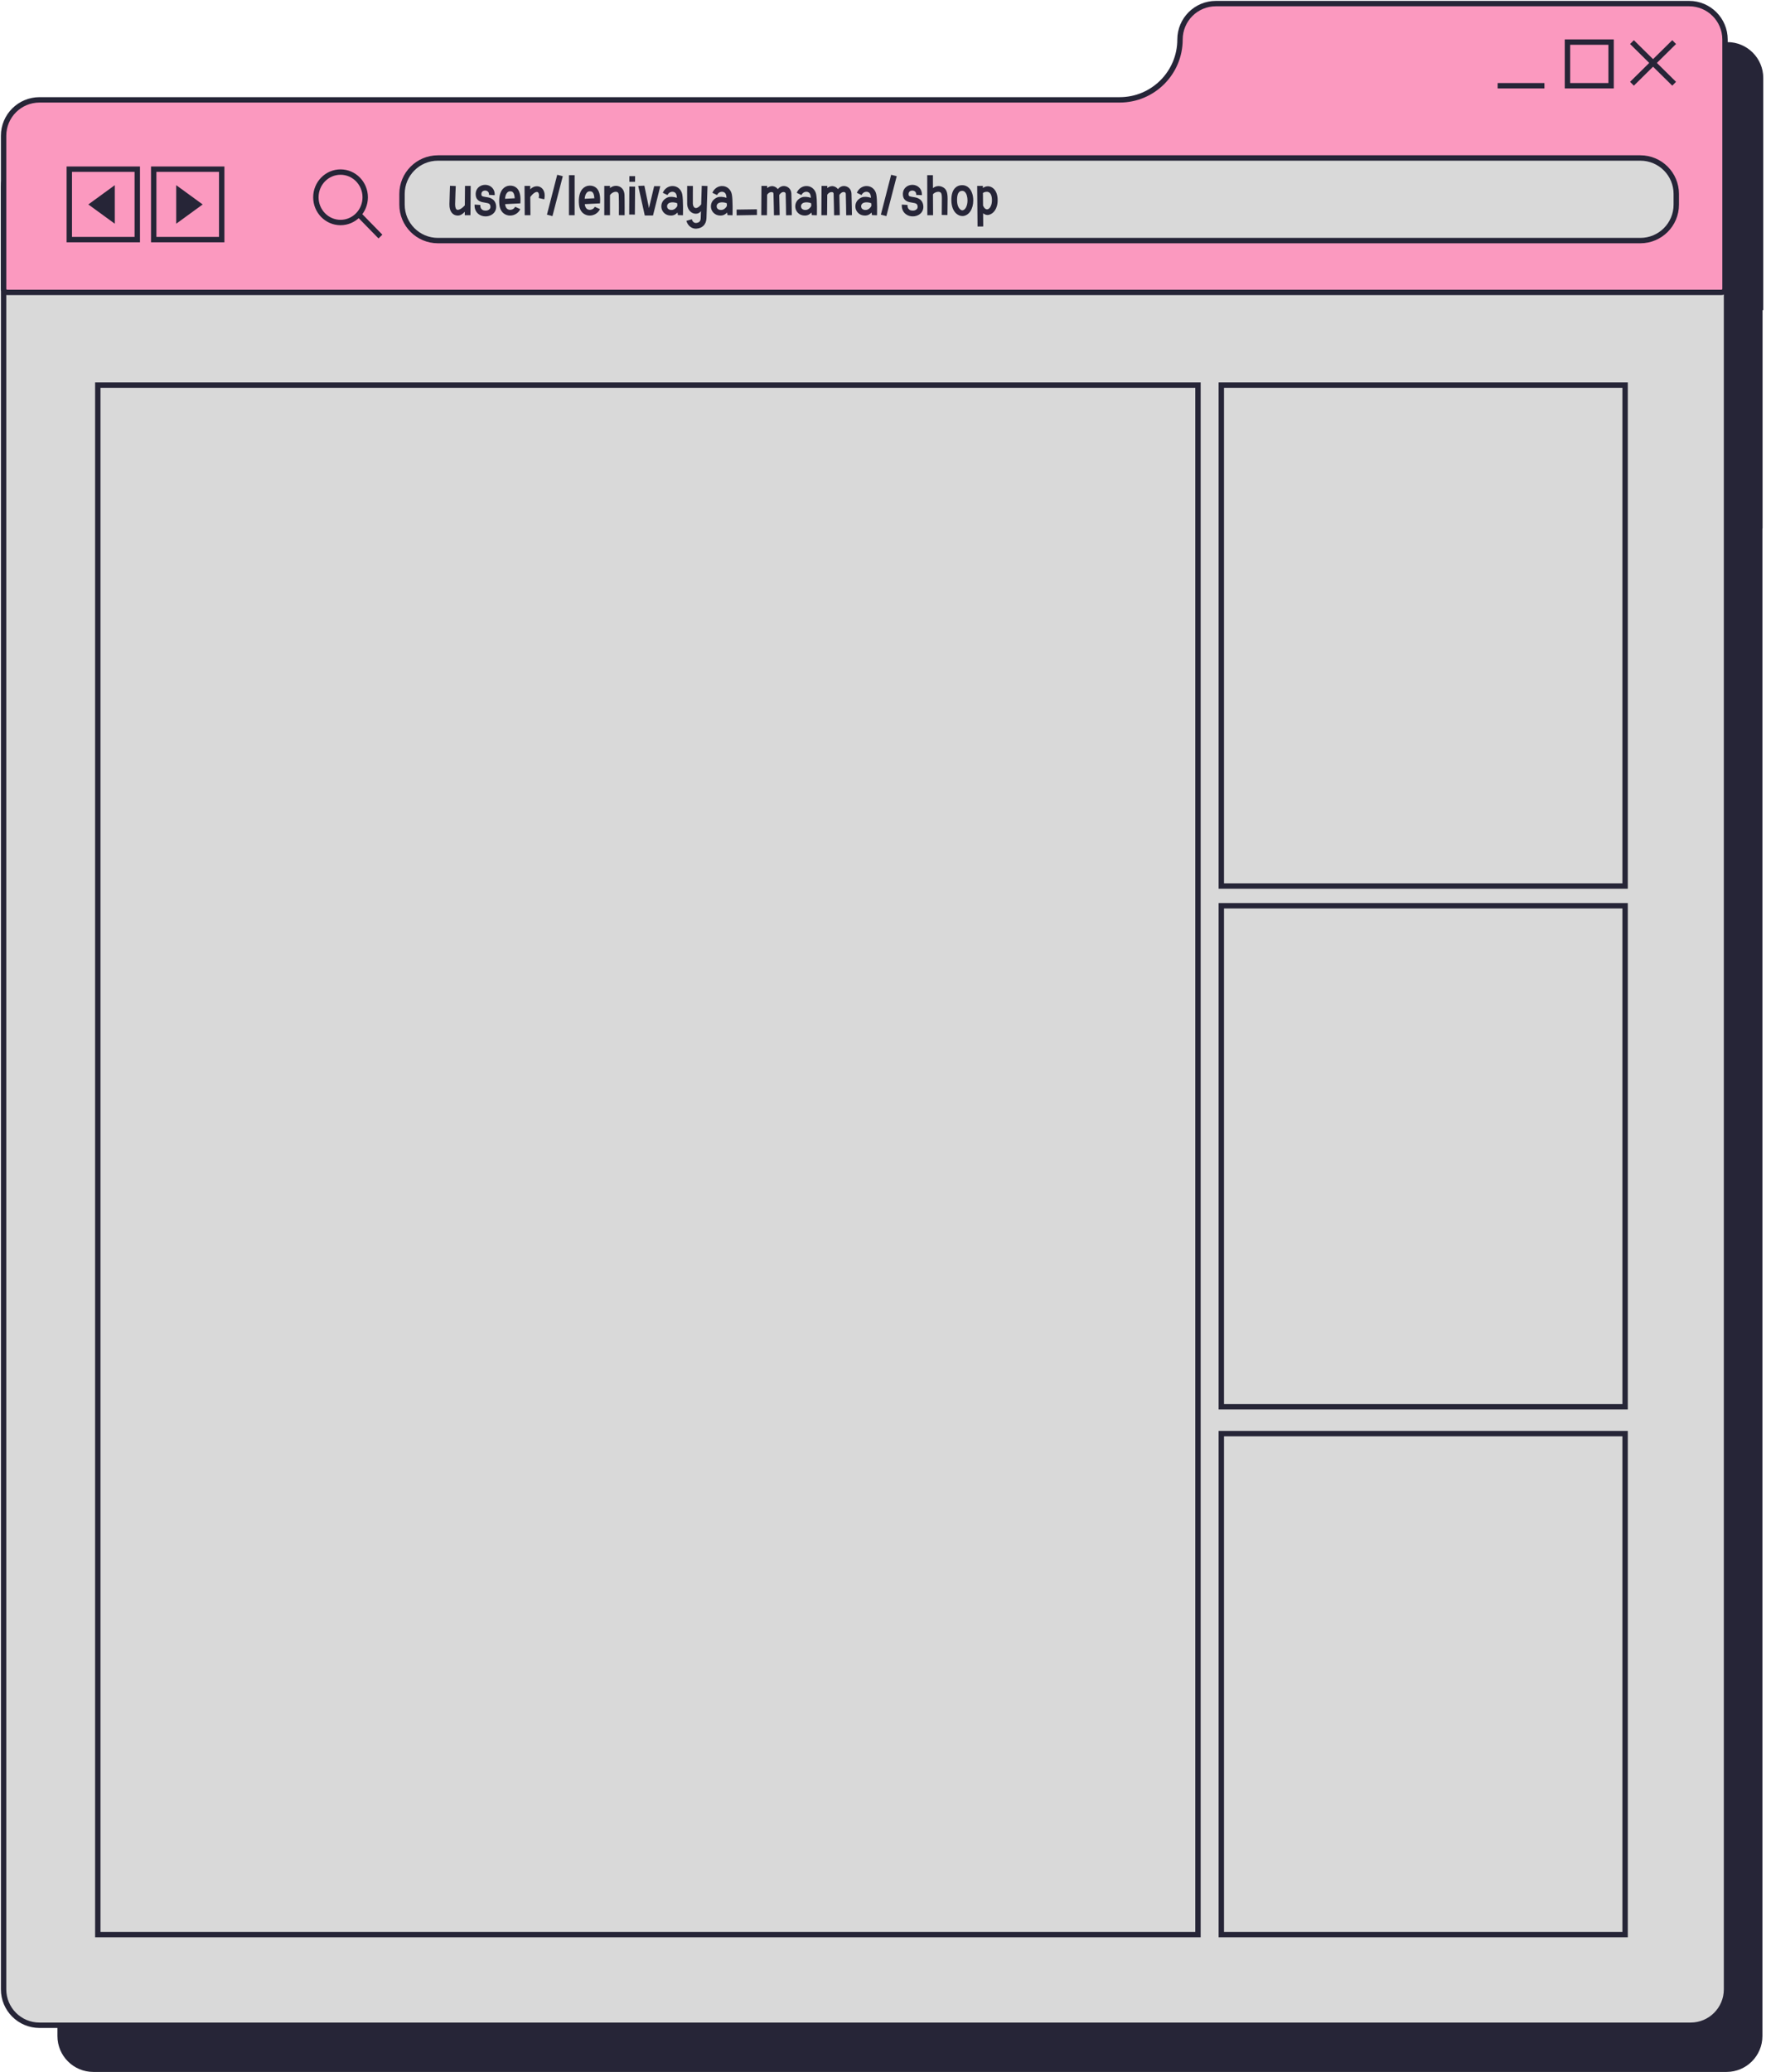
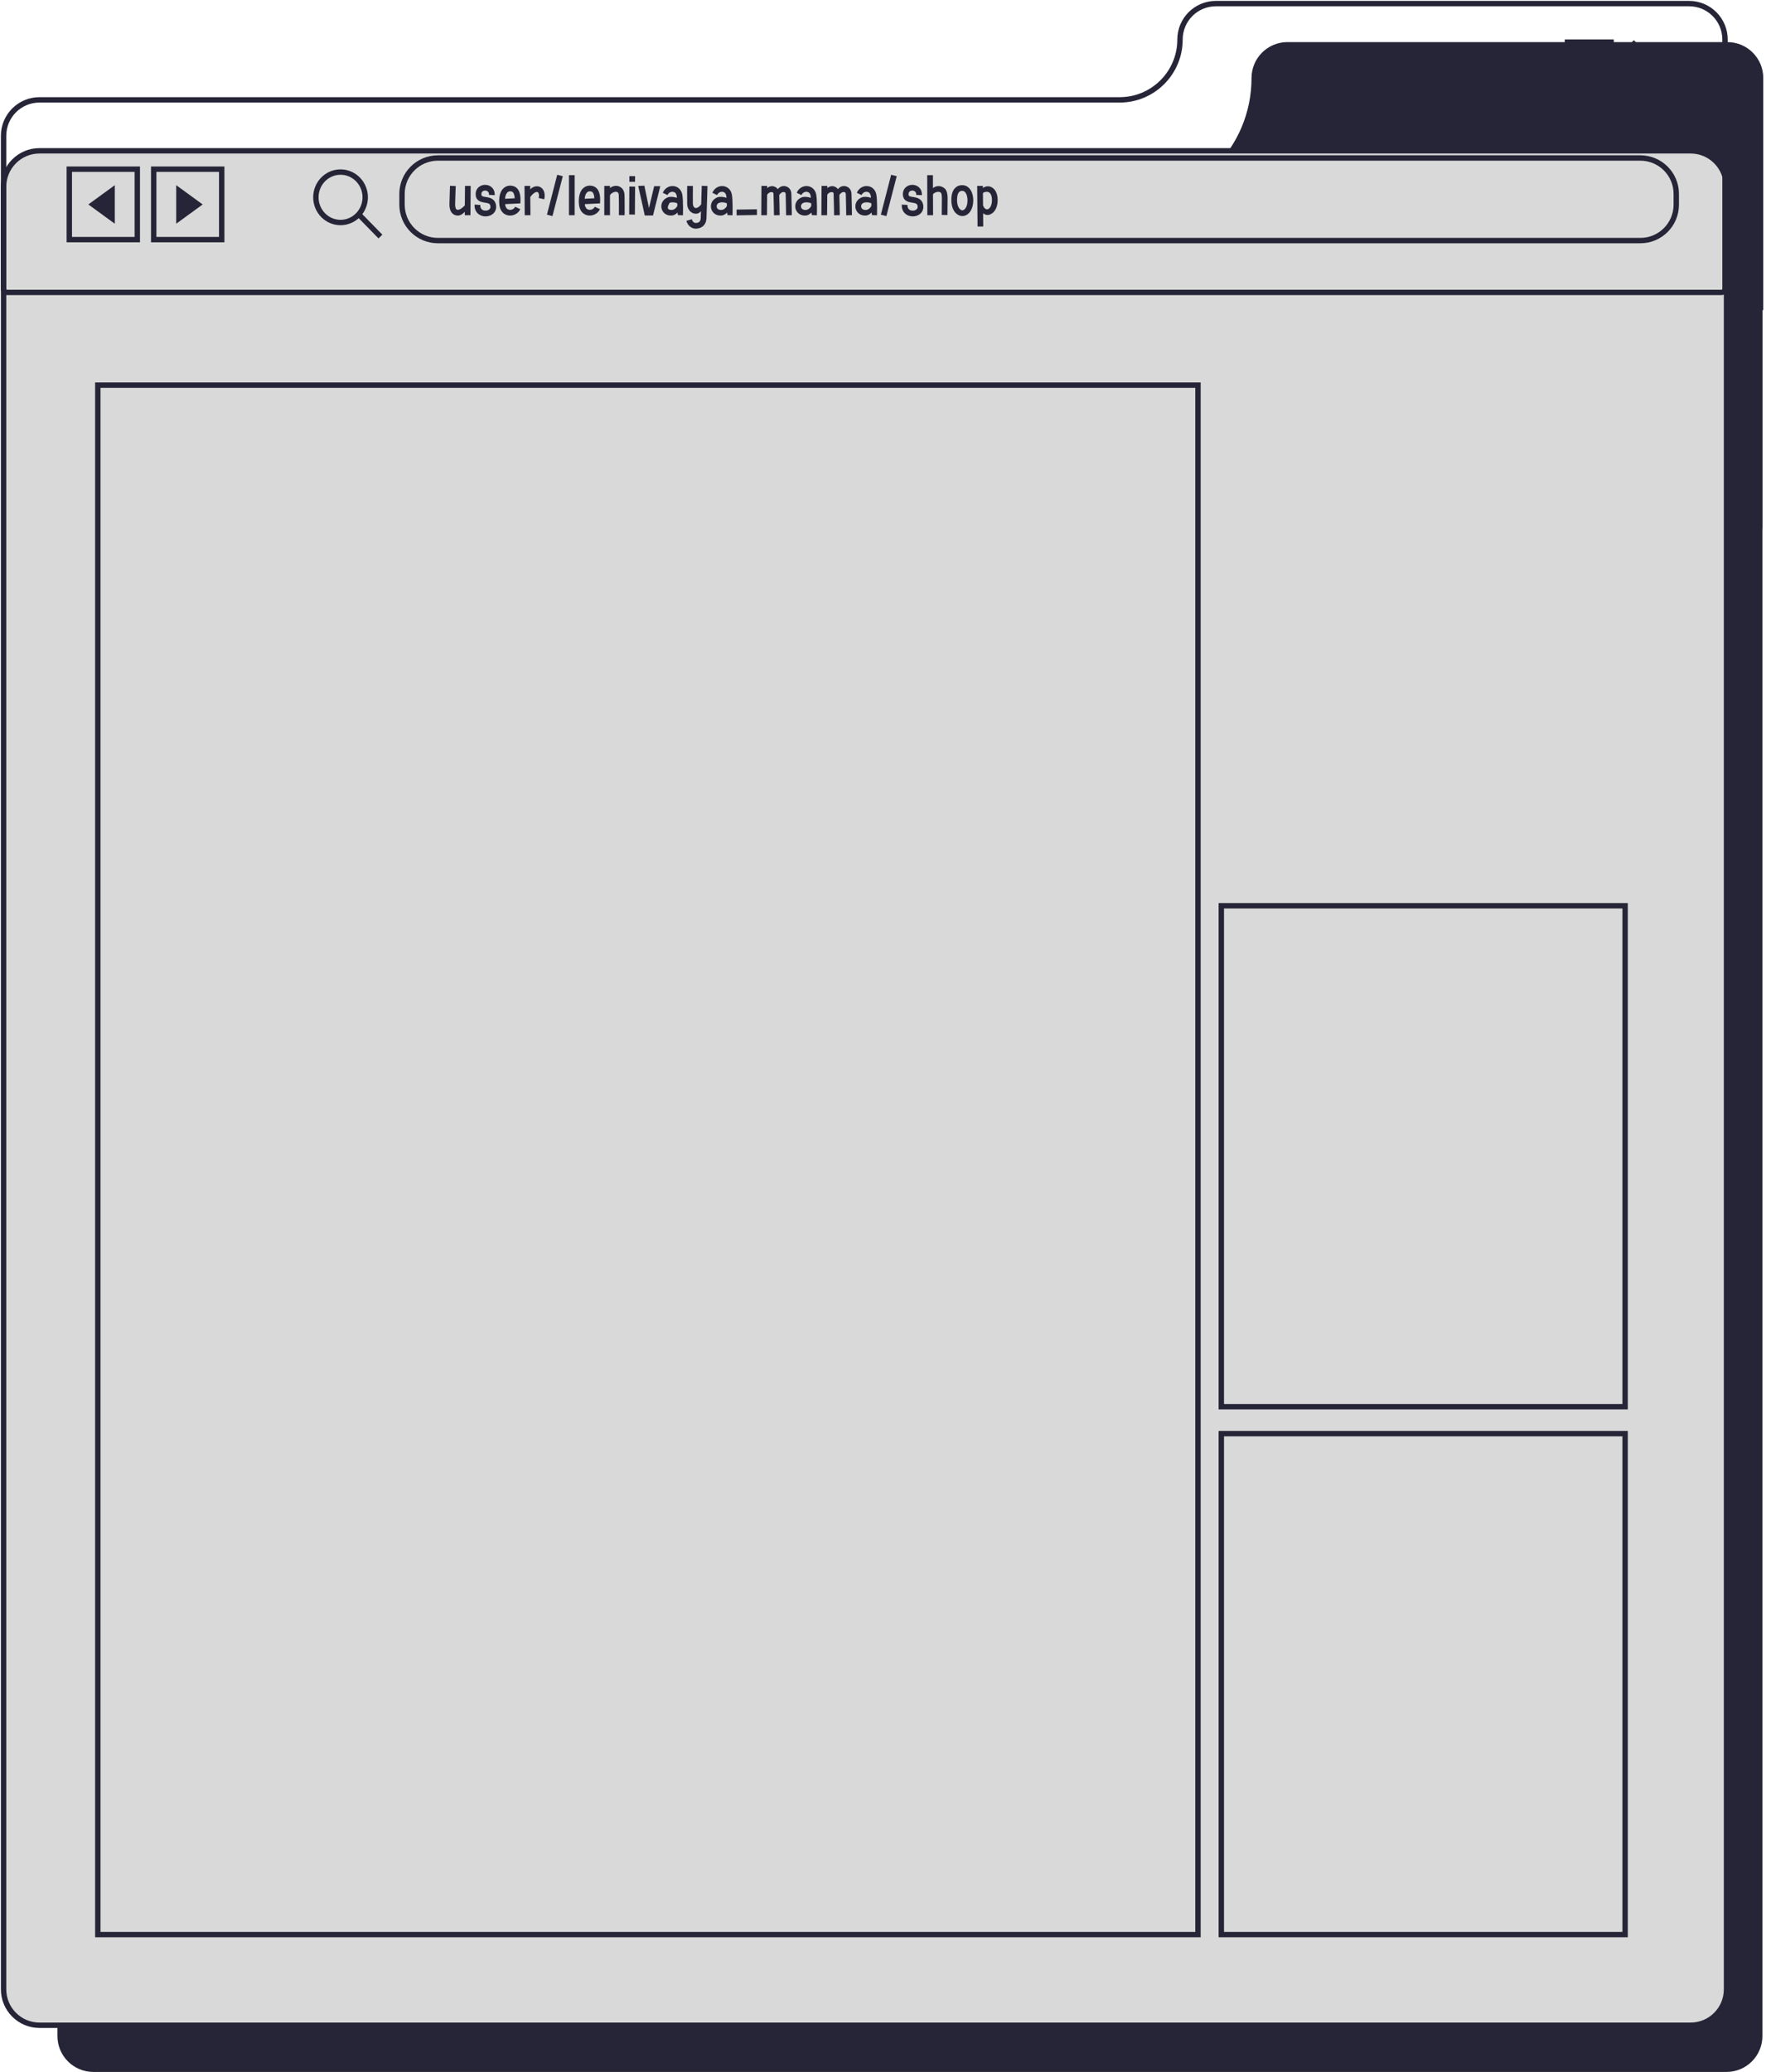
<svg xmlns="http://www.w3.org/2000/svg" width="492" height="577" viewBox="0 0 492 577" fill="none">
  <path fill-rule="evenodd" clip-rule="evenodd" d="M348.669 21.724C348.669 16.201 353.146 11.724 358.669 11.724H481.239C486.762 11.724 491.239 16.201 491.239 21.724V86.258C491.239 86.312 491.196 86.355 491.142 86.355C491.089 86.355 491.045 86.399 491.045 86.452V147C491.045 147.104 491.029 147.204 491 147.299V567C491 572.523 486.523 577 481 577H26C20.477 577 16 572.523 16 567V75C16 69.477 20.477 65 26 65H106.2C107.127 60.435 111.162 57 116 57H313.393C332.876 57 348.669 41.206 348.669 21.724Z" fill="#262537" />
  <path d="M1 52C1 46.477 5.477 42 11 42H471C476.523 42 481 46.477 481 52V554C481 559.523 476.523 564 471 564H11C5.477 564 1 559.523 1 554V52Z" fill="#D9D9D9" stroke="#262537" stroke-width="1.5" />
-   <path fill-rule="evenodd" clip-rule="evenodd" d="M338.745 1C333.222 1 328.745 5.477 328.745 11V11C328.745 20.284 321.218 27.811 311.934 27.811H11C5.477 27.811 1 32.288 1 37.811V80.432C1 80.984 1.448 81.432 2 81.432H479.582C480.134 81.432 480.582 80.984 480.582 80.432V37.811C480.582 37.792 480.582 37.773 480.581 37.755V11C480.581 5.477 476.104 1 470.581 1H338.745Z" fill="#FB99BF" />
  <path d="M480.581 37.755L479.831 37.755L479.831 37.758L480.581 37.755ZM329.495 11C329.495 5.891 333.636 1.75 338.745 1.75V0.25C332.808 0.25 327.995 5.063 327.995 11H329.495ZM11 28.561H311.934V27.061H11V28.561ZM1.75 37.811C1.75 32.702 5.891 28.561 11 28.561V27.061C5.063 27.061 0.25 31.873 0.25 37.811H1.75ZM1.75 80.432V37.811H0.25V80.432H1.75ZM2 80.682C1.862 80.682 1.75 80.57 1.75 80.432H0.25C0.25 81.398 1.034 82.182 2 82.182V80.682ZM479.582 80.682H2V82.182H479.582V80.682ZM479.832 80.432C479.832 80.57 479.72 80.682 479.582 80.682V82.182C480.548 82.182 481.332 81.398 481.332 80.432H479.832ZM479.832 37.811V80.432H481.332V37.811H479.832ZM479.831 37.758C479.832 37.776 479.832 37.794 479.832 37.811H481.332C481.332 37.79 481.332 37.77 481.331 37.751L479.831 37.758ZM479.831 11V37.755H481.331V11H479.831ZM470.581 1.75C475.69 1.75 479.831 5.891 479.831 11H481.331C481.331 5.063 476.518 0.25 470.581 0.25V1.75ZM338.745 1.75H470.581V0.25H338.745V1.75ZM327.995 11C327.995 19.87 320.804 27.061 311.934 27.061V28.561C321.633 28.561 329.495 20.698 329.495 11H327.995Z" fill="#262537" />
-   <path d="M466.41 11.724L454.659 23.322" stroke="#262537" stroke-width="1.5" stroke-miterlimit="10" />
  <path d="M454.659 11.724L466.41 23.322" stroke="#262537" stroke-width="1.5" stroke-miterlimit="10" />
  <path d="M417.242 23.878H430.27" stroke="#262537" stroke-width="1.5" stroke-miterlimit="10" />
  <rect x="436.689" y="11.724" width="12.154" height="12.154" stroke="#262537" stroke-width="1.5" />
  <path d="M112 54C112 48.477 116.477 44 122 44H457C462.523 44 467 48.477 467 54V57C467 62.523 462.523 67 457 67H122C116.477 67 112 62.523 112 57V54Z" fill="#D9D9D9" stroke="#262537" stroke-width="1.5" />
-   <path d="M129.545 51.776H131.129L131.065 59.936H129.481V58.976C128.905 59.648 128.217 60.032 127.529 60.032C127.273 60.032 127.017 59.984 126.777 59.904C126.169 59.68 125.161 58.992 125.209 56.816C125.241 55.024 125.369 51.776 125.369 51.744L126.969 51.808C126.969 51.84 126.825 55.072 126.793 56.848C126.777 57.68 126.985 58.288 127.321 58.4C127.753 58.56 128.601 58.176 129.497 57.184L129.545 51.776ZM138.22 57.376C138.3 58.368 137.868 59.248 137.02 59.776C136.508 60.096 135.9 60.256 135.276 60.256C134.684 60.256 134.092 60.112 133.596 59.808C132.652 59.248 132.14 58.208 132.22 56.976L133.804 57.072C133.772 57.712 133.98 58.176 134.412 58.448C134.924 58.736 135.676 58.736 136.172 58.416C136.508 58.208 136.668 57.92 136.636 57.52C136.556 56.752 136.252 56.608 135.1 56.432C134.188 56.288 132.796 56.08 132.556 54.528C132.396 53.472 132.764 52.528 133.564 51.968C134.412 51.376 135.612 51.312 136.524 51.824C137.404 52.32 137.884 53.232 137.82 54.352L136.236 54.272C136.268 53.76 136.092 53.408 135.74 53.216C135.372 52.992 134.828 53.024 134.476 53.264C134.172 53.488 134.06 53.824 134.124 54.288C134.188 54.608 134.3 54.704 135.34 54.864C135.884 54.944 136.524 55.04 137.052 55.376C137.74 55.776 138.14 56.464 138.22 57.376ZM144.009 52.4C144.729 53.12 145.065 54.304 145.001 56L144.969 56.64L140.729 56.848C140.825 57.792 141.241 58.32 141.897 58.416C142.457 58.512 143.209 58.256 143.513 57.584L144.953 58.24C144.473 59.328 143.321 60.032 142.121 60.032C141.961 60.032 141.801 60.016 141.641 60C140.985 59.888 140.409 59.584 139.977 59.104C139.497 58.576 139.225 57.888 139.129 57.072C138.921 55.12 139.257 53.584 140.057 52.64C140.569 52.064 141.241 51.728 141.993 51.696C142.809 51.664 143.497 51.904 144.009 52.4ZM140.697 55.36L143.401 55.216C143.353 54.416 143.177 53.824 142.889 53.536C142.777 53.424 142.569 53.28 142.153 53.28C142.137 53.28 142.105 53.28 142.073 53.28C141.753 53.296 141.481 53.424 141.273 53.68C140.953 54.032 140.761 54.624 140.697 55.36ZM150.421 52.048C151.509 52.528 152.005 53.92 151.621 55.504L150.069 55.136C150.293 54.24 150.085 53.632 149.765 53.488C149.589 53.424 149.349 53.456 149.061 53.6C148.757 53.76 148.293 54.096 147.733 54.864L147.781 59.936H146.181L146.133 51.776H147.717V52.736C148.805 51.568 150.053 51.872 150.421 52.048ZM156.791 49.072L153.911 60.176L152.375 59.776L155.239 48.672L156.791 49.072ZM160.093 59.936H158.509V48.784H160.093V59.936ZM166.196 52.4C166.916 53.12 167.252 54.304 167.188 56L167.156 56.64L162.916 56.848C163.012 57.792 163.428 58.32 164.084 58.416C164.644 58.512 165.396 58.256 165.7 57.584L167.14 58.24C166.66 59.328 165.508 60.032 164.308 60.032C164.148 60.032 163.988 60.016 163.828 60C163.172 59.888 162.596 59.584 162.164 59.104C161.684 58.576 161.412 57.888 161.316 57.072C161.108 55.12 161.444 53.584 162.244 52.64C162.756 52.064 163.428 51.728 164.18 51.696C164.996 51.664 165.684 51.904 166.196 52.4ZM162.884 55.36L165.588 55.216C165.54 54.416 165.364 53.824 165.076 53.536C164.964 53.424 164.756 53.28 164.34 53.28C164.324 53.28 164.292 53.28 164.26 53.28C163.94 53.296 163.668 53.424 163.46 53.68C163.14 54.032 162.948 54.624 162.884 55.36ZM173.984 54.304C174.048 56.176 174.016 59.792 174.016 59.936L172.416 59.92C172.416 59.888 172.464 56.208 172.384 54.368C172.368 53.648 172.048 53.488 171.824 53.44C171.28 53.296 170.4 53.648 169.936 54.352V59.936H168.352V51.776H169.936V52.368C170.576 51.856 171.408 51.616 172.192 51.824C173.264 52.08 173.936 53.008 173.984 54.304ZM176.936 51.968L176.872 59.76L175.288 59.744L175.336 51.952L176.936 51.968ZM176.936 49.056L176.92 50.624H175.336V49.056H176.936ZM182.242 51.856H183.954L181.922 60.016H179.634L177.81 51.776L179.522 51.712L180.802 57.952L182.242 51.856ZM190.059 54.064C190.395 55.632 190.267 59.776 190.267 59.952L188.859 59.904C188.827 59.712 188.779 59.472 188.747 59.184C188.315 59.664 187.755 60.032 186.907 60.032C186.523 60.032 186.155 59.968 185.803 59.824C184.731 59.36 184.107 58.272 184.267 57.104C184.395 56.128 185.051 55.376 186.011 54.976C186.683 54.704 187.691 54.784 188.587 55.088C188.571 54.816 188.539 54.576 188.491 54.4C188.315 53.584 187.739 53.44 187.483 53.408C186.795 53.344 186.235 53.744 185.963 54.32L184.651 53.696C185.179 52.432 186.363 51.696 187.643 51.824C188.843 51.936 189.787 52.816 190.059 54.064ZM186.427 58.352C186.971 58.576 187.979 58.624 188.699 57.376C188.683 57.12 188.683 56.88 188.683 56.624C187.995 56.288 187.083 56.272 186.571 56.464C186.283 56.576 185.915 56.816 185.851 57.312C185.787 57.776 186.011 58.176 186.427 58.352ZM195.507 51.744L197.107 51.808C197.107 51.872 196.883 58.384 196.819 60.72C196.771 62.48 195.699 63.584 193.955 63.68C193.907 63.68 193.875 63.68 193.827 63.68C192.835 63.68 191.667 63.024 191.219 61.504L192.739 61.056C193.043 62.112 193.779 62.096 193.859 62.096C194.787 62.048 195.203 61.616 195.219 60.688C195.235 60.192 195.267 59.536 195.283 58.8C194.963 59.216 194.531 59.52 193.875 59.52C193.635 59.52 193.411 59.488 193.171 59.408C192.147 59.072 191.459 58 191.443 56.752C191.411 54.896 191.443 51.792 191.443 51.776L193.043 51.792C193.043 51.808 193.011 54.896 193.027 56.736C193.043 57.296 193.299 57.776 193.667 57.904C194.115 58.048 194.739 57.68 195.347 56.928C195.427 54.416 195.507 51.792 195.507 51.744ZM203.871 54.064C204.207 55.632 204.079 59.776 204.079 59.952L202.671 59.904C202.639 59.712 202.591 59.472 202.559 59.184C202.127 59.664 201.567 60.032 200.719 60.032C200.335 60.032 199.967 59.968 199.615 59.824C198.543 59.36 197.919 58.272 198.079 57.104C198.207 56.128 198.863 55.376 199.823 54.976C200.495 54.704 201.503 54.784 202.399 55.088C202.383 54.816 202.351 54.576 202.303 54.4C202.127 53.584 201.551 53.44 201.295 53.408C200.607 53.344 200.047 53.744 199.775 54.32L198.463 53.696C198.991 52.432 200.175 51.696 201.455 51.824C202.655 51.936 203.599 52.816 203.871 54.064ZM200.239 58.352C200.783 58.576 201.791 58.624 202.511 57.376C202.495 57.12 202.495 56.88 202.495 56.624C201.807 56.288 200.895 56.272 200.383 56.464C200.095 56.576 199.727 56.816 199.663 57.312C199.599 57.776 199.823 58.176 200.239 58.352ZM210.888 59.872L205.224 59.968L205.208 58.368L210.872 58.288L210.888 59.872ZM220.47 53.952C220.534 55.744 220.598 59.872 220.598 59.92L218.998 59.952C218.998 59.904 218.95 55.776 218.886 54.016C218.87 53.728 218.758 53.568 218.502 53.504C217.958 53.36 217.398 53.792 217.094 54.304C217.158 56.224 217.206 59.888 217.206 59.92L215.622 59.952C215.622 59.904 215.558 55.776 215.494 54.016C215.494 53.712 215.366 53.568 215.11 53.504C214.742 53.424 214.086 53.616 213.718 54.256L213.67 59.936H212.086L212.134 51.776H213.734V52.368C214.23 51.952 214.87 51.744 215.446 51.872C215.974 51.984 216.406 52.272 216.694 52.688C217.238 51.984 218.022 51.664 218.87 51.872C219.83 52.112 220.438 52.912 220.47 53.952ZM227.371 54.064C227.707 55.632 227.579 59.776 227.579 59.952L226.171 59.904C226.139 59.712 226.091 59.472 226.059 59.184C225.627 59.664 225.067 60.032 224.219 60.032C223.835 60.032 223.467 59.968 223.115 59.824C222.043 59.36 221.419 58.272 221.579 57.104C221.707 56.128 222.363 55.376 223.323 54.976C223.995 54.704 225.003 54.784 225.899 55.088C225.883 54.816 225.851 54.576 225.803 54.4C225.627 53.584 225.051 53.44 224.795 53.408C224.107 53.344 223.547 53.744 223.275 54.32L221.963 53.696C222.491 52.432 223.675 51.696 224.955 51.824C226.155 51.936 227.099 52.816 227.371 54.064ZM223.739 58.352C224.283 58.576 225.291 58.624 226.011 57.376C225.995 57.12 225.995 56.88 225.995 56.624C225.307 56.288 224.395 56.272 223.883 56.464C223.595 56.576 223.227 56.816 223.163 57.312C223.099 57.776 223.323 58.176 223.739 58.352ZM237.22 53.952C237.284 55.744 237.348 59.872 237.348 59.92L235.748 59.952C235.748 59.904 235.7 55.776 235.636 54.016C235.62 53.728 235.508 53.568 235.252 53.504C234.708 53.36 234.148 53.792 233.844 54.304C233.908 56.224 233.956 59.888 233.956 59.92L232.372 59.952C232.372 59.904 232.308 55.776 232.244 54.016C232.244 53.712 232.116 53.568 231.86 53.504C231.492 53.424 230.836 53.616 230.468 54.256L230.42 59.936H228.836L228.884 51.776H230.484V52.368C230.98 51.952 231.62 51.744 232.196 51.872C232.724 51.984 233.156 52.272 233.444 52.688C233.988 51.984 234.772 51.664 235.62 51.872C236.58 52.112 237.188 52.912 237.22 53.952ZM244.121 54.064C244.457 55.632 244.329 59.776 244.329 59.952L242.921 59.904C242.889 59.712 242.841 59.472 242.809 59.184C242.377 59.664 241.817 60.032 240.969 60.032C240.585 60.032 240.217 59.968 239.865 59.824C238.793 59.36 238.169 58.272 238.329 57.104C238.457 56.128 239.113 55.376 240.073 54.976C240.745 54.704 241.753 54.784 242.649 55.088C242.633 54.816 242.601 54.576 242.553 54.4C242.377 53.584 241.801 53.44 241.545 53.408C240.857 53.344 240.297 53.744 240.025 54.32L238.713 53.696C239.241 52.432 240.425 51.696 241.705 51.824C242.905 51.936 243.849 52.816 244.121 54.064ZM240.489 58.352C241.033 58.576 242.041 58.624 242.761 57.376C242.745 57.12 242.745 56.88 242.745 56.624C242.057 56.288 241.145 56.272 240.633 56.464C240.345 56.576 239.977 56.816 239.913 57.312C239.849 57.776 240.073 58.176 240.489 58.352ZM249.822 49.072L246.942 60.176L245.406 59.776L248.27 48.672L249.822 49.072ZM257.236 57.376C257.316 58.368 256.884 59.248 256.036 59.776C255.524 60.096 254.916 60.256 254.292 60.256C253.7 60.256 253.108 60.112 252.612 59.808C251.668 59.248 251.156 58.208 251.236 56.976L252.82 57.072C252.788 57.712 252.996 58.176 253.428 58.448C253.94 58.736 254.692 58.736 255.188 58.416C255.524 58.208 255.684 57.92 255.652 57.52C255.572 56.752 255.268 56.608 254.116 56.432C253.204 56.288 251.812 56.08 251.572 54.528C251.412 53.472 251.78 52.528 252.58 51.968C253.428 51.376 254.628 51.312 255.54 51.824C256.42 52.32 256.9 53.232 256.836 54.352L255.252 54.272C255.284 53.76 255.108 53.408 254.756 53.216C254.388 52.992 253.844 53.024 253.492 53.264C253.188 53.488 253.076 53.824 253.14 54.288C253.204 54.608 253.316 54.704 254.356 54.864C254.9 54.944 255.54 55.04 256.068 55.376C256.756 55.776 257.156 56.464 257.236 57.376ZM262.432 52.016C263.584 52.496 264 53.392 264 55.344C264 56.192 263.952 59.728 263.952 59.888L262.368 59.856C262.368 59.824 262.4 56.192 262.4 55.344C262.416 53.728 262.112 53.6 261.824 53.488C261.36 53.296 260.432 53.488 259.92 54.096L259.952 59.936H258.352L258.32 48.784H259.904L259.92 52.4C260.64 51.776 261.632 51.68 262.432 52.016ZM269.946 52.336C270.698 53.088 271.146 54.352 271.146 55.808C271.146 58.224 269.962 60.016 268.282 60.16C268.218 60.16 268.154 60.16 268.09 60.16C267.514 60.16 266.922 59.92 266.41 59.472C265.562 58.72 265.082 57.456 265.05 55.904C265.002 54.304 265.354 53.12 266.058 52.384C266.554 51.856 267.242 51.568 268.026 51.568C268.746 51.552 269.418 51.808 269.946 52.336ZM268.138 58.576C268.938 58.496 269.546 57.312 269.546 55.808C269.546 54.8 269.274 53.904 268.826 53.472C268.602 53.248 268.362 53.152 268.042 53.152C267.69 53.168 267.418 53.264 267.194 53.488C266.922 53.776 266.602 54.416 266.634 55.872C266.666 57.344 267.178 58.016 267.482 58.288C267.69 58.48 267.946 58.592 268.138 58.576ZM276.098 52.064C277.682 52.784 277.938 54.64 277.938 55.68C277.97 58.192 276.706 59.584 275.442 59.84C274.914 59.952 274.37 59.776 273.89 59.392L273.922 63.072L272.338 63.088L272.242 51.776H273.826V52.352C274.434 51.92 275.266 51.696 276.098 52.064ZM275.122 58.288C275.746 58.16 276.37 57.216 276.354 55.696C276.338 54.56 276.018 53.776 275.442 53.52C274.93 53.28 274.29 53.44 273.842 53.728L273.874 57.28V57.264C274.194 58 274.658 58.384 275.122 58.288Z" fill="#262537" />
+   <path d="M129.545 51.776H131.129L131.065 59.936H129.481V58.976C128.905 59.648 128.217 60.032 127.529 60.032C127.273 60.032 127.017 59.984 126.777 59.904C126.169 59.68 125.161 58.992 125.209 56.816C125.241 55.024 125.369 51.776 125.369 51.744L126.969 51.808C126.969 51.84 126.825 55.072 126.793 56.848C126.777 57.68 126.985 58.288 127.321 58.4C127.753 58.56 128.601 58.176 129.497 57.184L129.545 51.776ZM138.22 57.376C138.3 58.368 137.868 59.248 137.02 59.776C136.508 60.096 135.9 60.256 135.276 60.256C134.684 60.256 134.092 60.112 133.596 59.808C132.652 59.248 132.14 58.208 132.22 56.976L133.804 57.072C133.772 57.712 133.98 58.176 134.412 58.448C134.924 58.736 135.676 58.736 136.172 58.416C136.508 58.208 136.668 57.92 136.636 57.52C136.556 56.752 136.252 56.608 135.1 56.432C134.188 56.288 132.796 56.08 132.556 54.528C132.396 53.472 132.764 52.528 133.564 51.968C134.412 51.376 135.612 51.312 136.524 51.824C137.404 52.32 137.884 53.232 137.82 54.352L136.236 54.272C136.268 53.76 136.092 53.408 135.74 53.216C135.372 52.992 134.828 53.024 134.476 53.264C134.172 53.488 134.06 53.824 134.124 54.288C134.188 54.608 134.3 54.704 135.34 54.864C135.884 54.944 136.524 55.04 137.052 55.376C137.74 55.776 138.14 56.464 138.22 57.376ZM144.009 52.4C144.729 53.12 145.065 54.304 145.001 56L144.969 56.64L140.729 56.848C140.825 57.792 141.241 58.32 141.897 58.416C142.457 58.512 143.209 58.256 143.513 57.584L144.953 58.24C144.473 59.328 143.321 60.032 142.121 60.032C141.961 60.032 141.801 60.016 141.641 60C140.985 59.888 140.409 59.584 139.977 59.104C139.497 58.576 139.225 57.888 139.129 57.072C138.921 55.12 139.257 53.584 140.057 52.64C140.569 52.064 141.241 51.728 141.993 51.696C142.809 51.664 143.497 51.904 144.009 52.4ZM140.697 55.36L143.401 55.216C143.353 54.416 143.177 53.824 142.889 53.536C142.777 53.424 142.569 53.28 142.153 53.28C142.137 53.28 142.105 53.28 142.073 53.28C141.753 53.296 141.481 53.424 141.273 53.68C140.953 54.032 140.761 54.624 140.697 55.36ZM150.421 52.048C151.509 52.528 152.005 53.92 151.621 55.504L150.069 55.136C150.293 54.24 150.085 53.632 149.765 53.488C149.589 53.424 149.349 53.456 149.061 53.6C148.757 53.76 148.293 54.096 147.733 54.864L147.781 59.936H146.181L146.133 51.776H147.717V52.736C148.805 51.568 150.053 51.872 150.421 52.048ZM156.791 49.072L153.911 60.176L152.375 59.776L155.239 48.672L156.791 49.072ZM160.093 59.936H158.509V48.784H160.093V59.936ZM166.196 52.4C166.916 53.12 167.252 54.304 167.188 56L167.156 56.64L162.916 56.848C163.012 57.792 163.428 58.32 164.084 58.416C164.644 58.512 165.396 58.256 165.7 57.584L167.14 58.24C166.66 59.328 165.508 60.032 164.308 60.032C164.148 60.032 163.988 60.016 163.828 60C163.172 59.888 162.596 59.584 162.164 59.104C161.684 58.576 161.412 57.888 161.316 57.072C161.108 55.12 161.444 53.584 162.244 52.64C162.756 52.064 163.428 51.728 164.18 51.696C164.996 51.664 165.684 51.904 166.196 52.4ZM162.884 55.36L165.588 55.216C165.54 54.416 165.364 53.824 165.076 53.536C164.964 53.424 164.756 53.28 164.34 53.28C164.324 53.28 164.292 53.28 164.26 53.28C163.94 53.296 163.668 53.424 163.46 53.68C163.14 54.032 162.948 54.624 162.884 55.36ZM173.984 54.304C174.048 56.176 174.016 59.792 174.016 59.936L172.416 59.92C172.416 59.888 172.464 56.208 172.384 54.368C172.368 53.648 172.048 53.488 171.824 53.44C171.28 53.296 170.4 53.648 169.936 54.352V59.936H168.352V51.776H169.936V52.368C170.576 51.856 171.408 51.616 172.192 51.824C173.264 52.08 173.936 53.008 173.984 54.304ZM176.936 51.968L176.872 59.76L175.288 59.744L175.336 51.952L176.936 51.968ZM176.936 49.056L176.92 50.624H175.336V49.056H176.936ZM182.242 51.856H183.954L181.922 60.016H179.634L177.81 51.776L179.522 51.712L180.802 57.952L182.242 51.856ZM190.059 54.064C190.395 55.632 190.267 59.776 190.267 59.952L188.859 59.904C188.827 59.712 188.779 59.472 188.747 59.184C188.315 59.664 187.755 60.032 186.907 60.032C186.523 60.032 186.155 59.968 185.803 59.824C184.731 59.36 184.107 58.272 184.267 57.104C184.395 56.128 185.051 55.376 186.011 54.976C186.683 54.704 187.691 54.784 188.587 55.088C188.571 54.816 188.539 54.576 188.491 54.4C188.315 53.584 187.739 53.44 187.483 53.408C186.795 53.344 186.235 53.744 185.963 54.32L184.651 53.696C185.179 52.432 186.363 51.696 187.643 51.824C188.843 51.936 189.787 52.816 190.059 54.064ZM186.427 58.352C186.971 58.576 187.979 58.624 188.699 57.376C188.683 57.12 188.683 56.88 188.683 56.624C187.995 56.288 187.083 56.272 186.571 56.464C185.787 57.776 186.011 58.176 186.427 58.352ZM195.507 51.744L197.107 51.808C197.107 51.872 196.883 58.384 196.819 60.72C196.771 62.48 195.699 63.584 193.955 63.68C193.907 63.68 193.875 63.68 193.827 63.68C192.835 63.68 191.667 63.024 191.219 61.504L192.739 61.056C193.043 62.112 193.779 62.096 193.859 62.096C194.787 62.048 195.203 61.616 195.219 60.688C195.235 60.192 195.267 59.536 195.283 58.8C194.963 59.216 194.531 59.52 193.875 59.52C193.635 59.52 193.411 59.488 193.171 59.408C192.147 59.072 191.459 58 191.443 56.752C191.411 54.896 191.443 51.792 191.443 51.776L193.043 51.792C193.043 51.808 193.011 54.896 193.027 56.736C193.043 57.296 193.299 57.776 193.667 57.904C194.115 58.048 194.739 57.68 195.347 56.928C195.427 54.416 195.507 51.792 195.507 51.744ZM203.871 54.064C204.207 55.632 204.079 59.776 204.079 59.952L202.671 59.904C202.639 59.712 202.591 59.472 202.559 59.184C202.127 59.664 201.567 60.032 200.719 60.032C200.335 60.032 199.967 59.968 199.615 59.824C198.543 59.36 197.919 58.272 198.079 57.104C198.207 56.128 198.863 55.376 199.823 54.976C200.495 54.704 201.503 54.784 202.399 55.088C202.383 54.816 202.351 54.576 202.303 54.4C202.127 53.584 201.551 53.44 201.295 53.408C200.607 53.344 200.047 53.744 199.775 54.32L198.463 53.696C198.991 52.432 200.175 51.696 201.455 51.824C202.655 51.936 203.599 52.816 203.871 54.064ZM200.239 58.352C200.783 58.576 201.791 58.624 202.511 57.376C202.495 57.12 202.495 56.88 202.495 56.624C201.807 56.288 200.895 56.272 200.383 56.464C200.095 56.576 199.727 56.816 199.663 57.312C199.599 57.776 199.823 58.176 200.239 58.352ZM210.888 59.872L205.224 59.968L205.208 58.368L210.872 58.288L210.888 59.872ZM220.47 53.952C220.534 55.744 220.598 59.872 220.598 59.92L218.998 59.952C218.998 59.904 218.95 55.776 218.886 54.016C218.87 53.728 218.758 53.568 218.502 53.504C217.958 53.36 217.398 53.792 217.094 54.304C217.158 56.224 217.206 59.888 217.206 59.92L215.622 59.952C215.622 59.904 215.558 55.776 215.494 54.016C215.494 53.712 215.366 53.568 215.11 53.504C214.742 53.424 214.086 53.616 213.718 54.256L213.67 59.936H212.086L212.134 51.776H213.734V52.368C214.23 51.952 214.87 51.744 215.446 51.872C215.974 51.984 216.406 52.272 216.694 52.688C217.238 51.984 218.022 51.664 218.87 51.872C219.83 52.112 220.438 52.912 220.47 53.952ZM227.371 54.064C227.707 55.632 227.579 59.776 227.579 59.952L226.171 59.904C226.139 59.712 226.091 59.472 226.059 59.184C225.627 59.664 225.067 60.032 224.219 60.032C223.835 60.032 223.467 59.968 223.115 59.824C222.043 59.36 221.419 58.272 221.579 57.104C221.707 56.128 222.363 55.376 223.323 54.976C223.995 54.704 225.003 54.784 225.899 55.088C225.883 54.816 225.851 54.576 225.803 54.4C225.627 53.584 225.051 53.44 224.795 53.408C224.107 53.344 223.547 53.744 223.275 54.32L221.963 53.696C222.491 52.432 223.675 51.696 224.955 51.824C226.155 51.936 227.099 52.816 227.371 54.064ZM223.739 58.352C224.283 58.576 225.291 58.624 226.011 57.376C225.995 57.12 225.995 56.88 225.995 56.624C225.307 56.288 224.395 56.272 223.883 56.464C223.595 56.576 223.227 56.816 223.163 57.312C223.099 57.776 223.323 58.176 223.739 58.352ZM237.22 53.952C237.284 55.744 237.348 59.872 237.348 59.92L235.748 59.952C235.748 59.904 235.7 55.776 235.636 54.016C235.62 53.728 235.508 53.568 235.252 53.504C234.708 53.36 234.148 53.792 233.844 54.304C233.908 56.224 233.956 59.888 233.956 59.92L232.372 59.952C232.372 59.904 232.308 55.776 232.244 54.016C232.244 53.712 232.116 53.568 231.86 53.504C231.492 53.424 230.836 53.616 230.468 54.256L230.42 59.936H228.836L228.884 51.776H230.484V52.368C230.98 51.952 231.62 51.744 232.196 51.872C232.724 51.984 233.156 52.272 233.444 52.688C233.988 51.984 234.772 51.664 235.62 51.872C236.58 52.112 237.188 52.912 237.22 53.952ZM244.121 54.064C244.457 55.632 244.329 59.776 244.329 59.952L242.921 59.904C242.889 59.712 242.841 59.472 242.809 59.184C242.377 59.664 241.817 60.032 240.969 60.032C240.585 60.032 240.217 59.968 239.865 59.824C238.793 59.36 238.169 58.272 238.329 57.104C238.457 56.128 239.113 55.376 240.073 54.976C240.745 54.704 241.753 54.784 242.649 55.088C242.633 54.816 242.601 54.576 242.553 54.4C242.377 53.584 241.801 53.44 241.545 53.408C240.857 53.344 240.297 53.744 240.025 54.32L238.713 53.696C239.241 52.432 240.425 51.696 241.705 51.824C242.905 51.936 243.849 52.816 244.121 54.064ZM240.489 58.352C241.033 58.576 242.041 58.624 242.761 57.376C242.745 57.12 242.745 56.88 242.745 56.624C242.057 56.288 241.145 56.272 240.633 56.464C240.345 56.576 239.977 56.816 239.913 57.312C239.849 57.776 240.073 58.176 240.489 58.352ZM249.822 49.072L246.942 60.176L245.406 59.776L248.27 48.672L249.822 49.072ZM257.236 57.376C257.316 58.368 256.884 59.248 256.036 59.776C255.524 60.096 254.916 60.256 254.292 60.256C253.7 60.256 253.108 60.112 252.612 59.808C251.668 59.248 251.156 58.208 251.236 56.976L252.82 57.072C252.788 57.712 252.996 58.176 253.428 58.448C253.94 58.736 254.692 58.736 255.188 58.416C255.524 58.208 255.684 57.92 255.652 57.52C255.572 56.752 255.268 56.608 254.116 56.432C253.204 56.288 251.812 56.08 251.572 54.528C251.412 53.472 251.78 52.528 252.58 51.968C253.428 51.376 254.628 51.312 255.54 51.824C256.42 52.32 256.9 53.232 256.836 54.352L255.252 54.272C255.284 53.76 255.108 53.408 254.756 53.216C254.388 52.992 253.844 53.024 253.492 53.264C253.188 53.488 253.076 53.824 253.14 54.288C253.204 54.608 253.316 54.704 254.356 54.864C254.9 54.944 255.54 55.04 256.068 55.376C256.756 55.776 257.156 56.464 257.236 57.376ZM262.432 52.016C263.584 52.496 264 53.392 264 55.344C264 56.192 263.952 59.728 263.952 59.888L262.368 59.856C262.368 59.824 262.4 56.192 262.4 55.344C262.416 53.728 262.112 53.6 261.824 53.488C261.36 53.296 260.432 53.488 259.92 54.096L259.952 59.936H258.352L258.32 48.784H259.904L259.92 52.4C260.64 51.776 261.632 51.68 262.432 52.016ZM269.946 52.336C270.698 53.088 271.146 54.352 271.146 55.808C271.146 58.224 269.962 60.016 268.282 60.16C268.218 60.16 268.154 60.16 268.09 60.16C267.514 60.16 266.922 59.92 266.41 59.472C265.562 58.72 265.082 57.456 265.05 55.904C265.002 54.304 265.354 53.12 266.058 52.384C266.554 51.856 267.242 51.568 268.026 51.568C268.746 51.552 269.418 51.808 269.946 52.336ZM268.138 58.576C268.938 58.496 269.546 57.312 269.546 55.808C269.546 54.8 269.274 53.904 268.826 53.472C268.602 53.248 268.362 53.152 268.042 53.152C267.69 53.168 267.418 53.264 267.194 53.488C266.922 53.776 266.602 54.416 266.634 55.872C266.666 57.344 267.178 58.016 267.482 58.288C267.69 58.48 267.946 58.592 268.138 58.576ZM276.098 52.064C277.682 52.784 277.938 54.64 277.938 55.68C277.97 58.192 276.706 59.584 275.442 59.84C274.914 59.952 274.37 59.776 273.89 59.392L273.922 63.072L272.338 63.088L272.242 51.776H273.826V52.352C274.434 51.92 275.266 51.696 276.098 52.064ZM275.122 58.288C275.746 58.16 276.37 57.216 276.354 55.696C276.338 54.56 276.018 53.776 275.442 53.52C274.93 53.28 274.29 53.44 273.842 53.728L273.874 57.28V57.264C274.194 58 274.658 58.384 275.122 58.288Z" fill="#262537" />
  <rect x="27.25" y="107.25" width="306.5" height="431.5" stroke="#262537" stroke-width="1.5" />
-   <rect x="340.25" y="107.25" width="112.5" height="139.5" stroke="#262537" stroke-width="1.5" />
  <rect x="340.25" y="252.25" width="112.5" height="139.5" stroke="#262537" stroke-width="1.5" />
  <rect x="340.25" y="399.25" width="112.5" height="139.5" stroke="#262537" stroke-width="1.5" />
  <path d="M19.305 47.114V66.729H38.247V47.114H19.305Z" stroke="#262537" stroke-width="1.5" stroke-miterlimit="10" />
  <path d="M31.98 62.303V51.569L24.609 56.936L31.98 62.303Z" fill="#262537" />
  <path d="M61.767 47.114V66.729H42.825V47.114H61.767Z" stroke="#262537" stroke-width="1.5" stroke-miterlimit="10" />
  <path d="M49.092 62.303V51.569L56.462 56.936L49.092 62.303Z" fill="#262537" />
  <path d="M94.872 61.967C98.668 61.967 101.745 58.822 101.745 54.943C101.745 51.063 98.668 47.919 94.872 47.919C91.077 47.919 88 51.063 88 54.943C88 58.822 91.077 61.967 94.872 61.967Z" stroke="#262537" stroke-width="1.5" stroke-miterlimit="10" />
  <path d="M99.928 59.683L105.986 65.874" stroke="#262537" stroke-width="1.5" stroke-miterlimit="10" />
</svg>